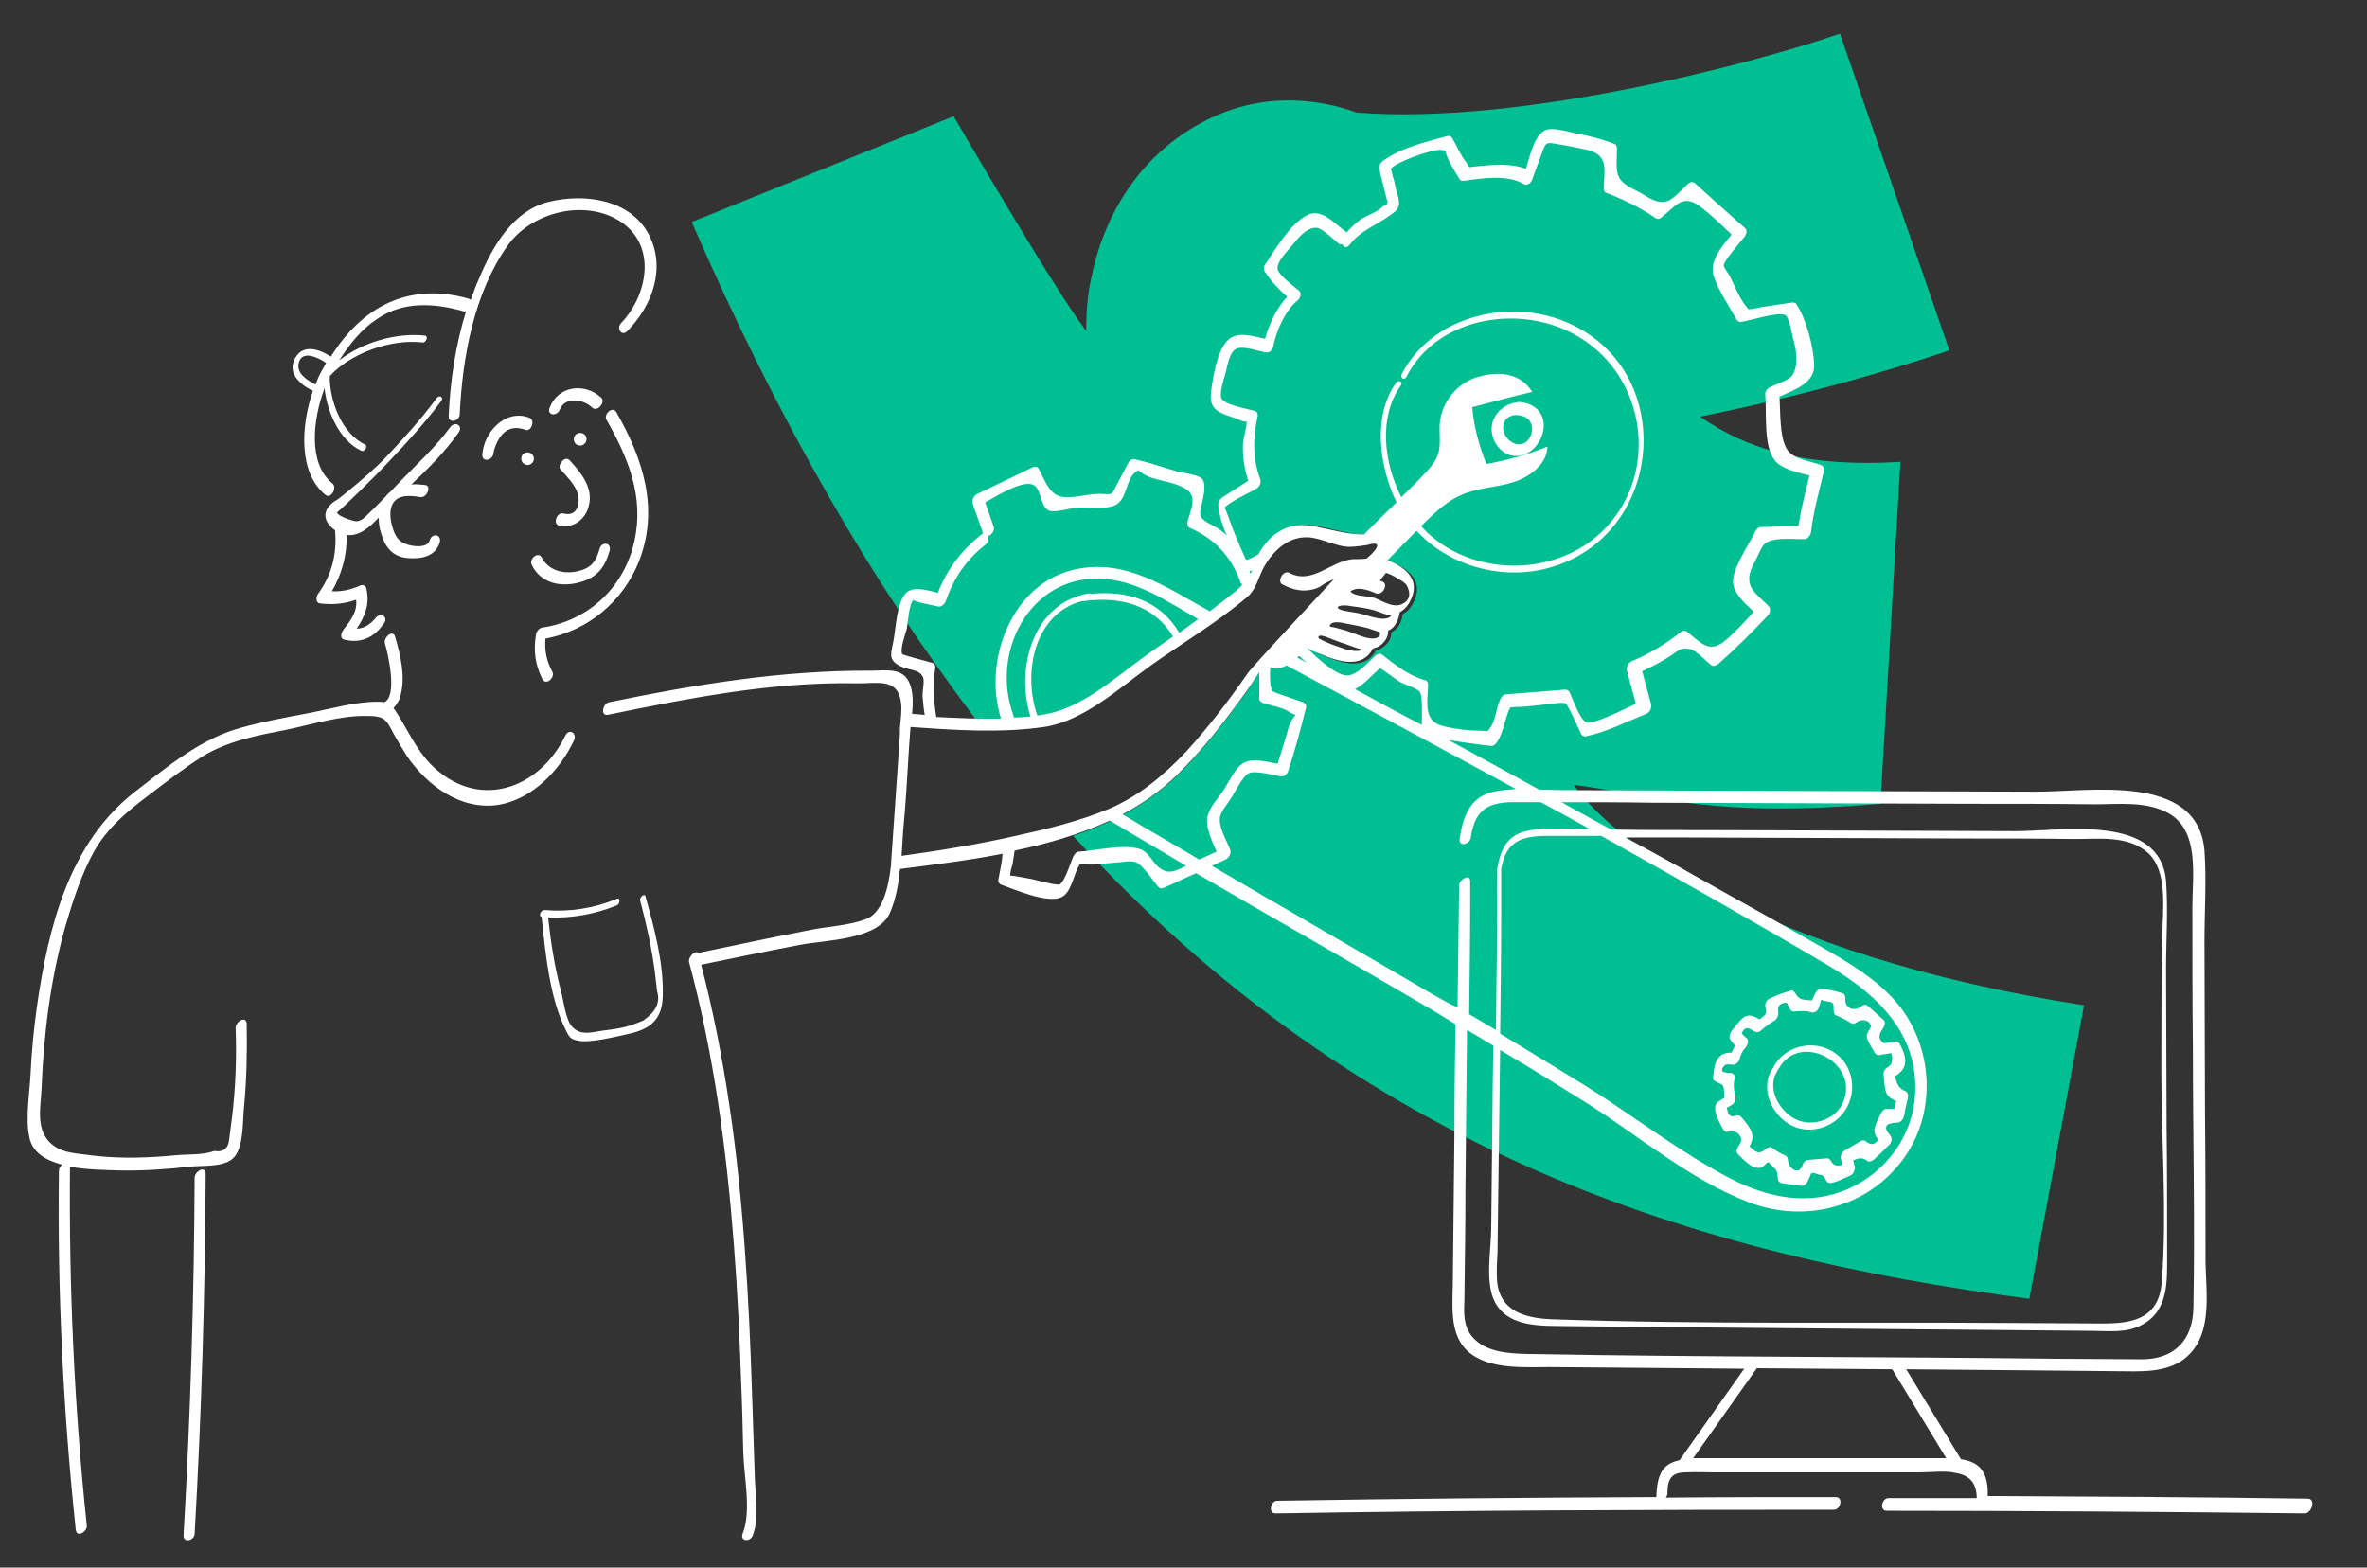
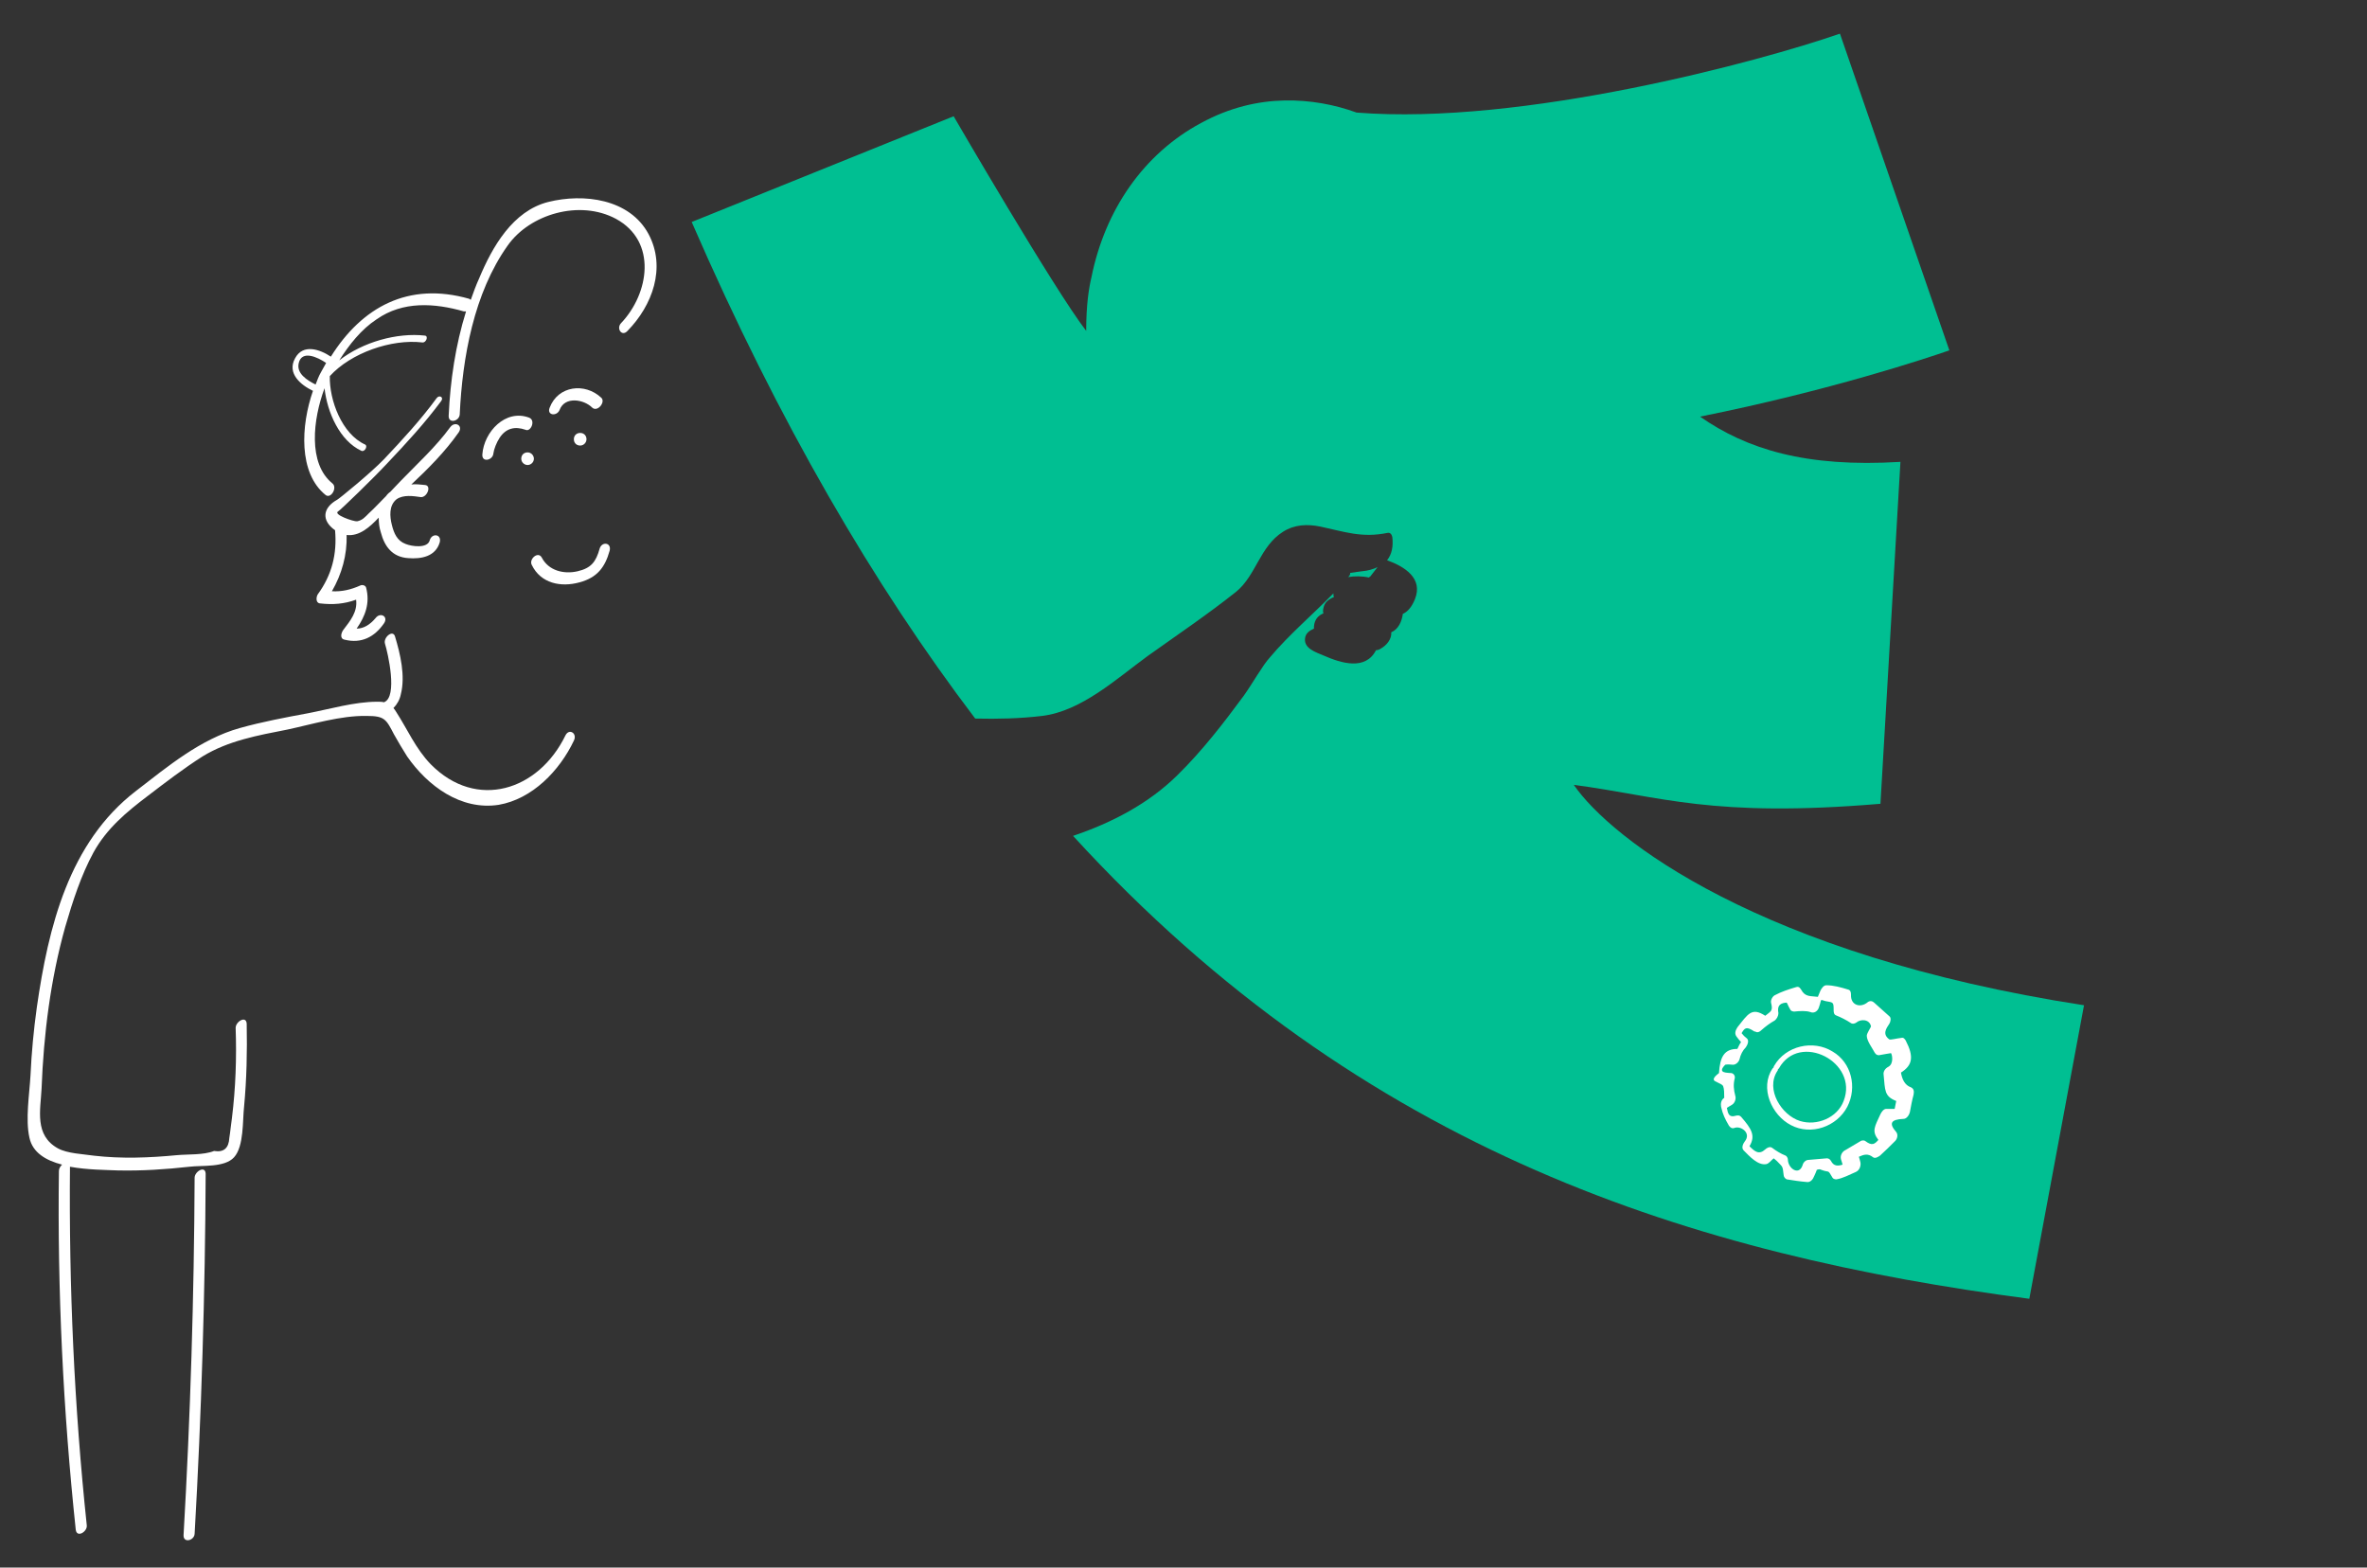
<svg xmlns="http://www.w3.org/2000/svg" version="1.1" id="Ebene_1" x="0px" y="0px" viewBox="0 0 450 298" style="enable-background:new 0 0 450 298;" xml:space="preserve">
  <rect x="0" y="0" width="450" height="298" fill="#333333" stroke="none" />
  <style type="text/css"> .st0{fill:#00BF92;} .st1{fill:#FFFFFF;} </style>
  <g>
    <path class="st0" d="M299.2,149.2c16.6,2.2,26.2,6.3,58.3,3.6l3.8-65c-18,1.1-29.2-2.4-38.1-8.6c24.5-4.9,43.4-11.2,47.4-12.6 L349.8,6.4c-15.3,5.3-60.4,17.5-91.9,15c-4.1-1.5-8.8-2.4-13.7-2.3l0,0l0,0c-5,0.1-10.4,1.3-15.9,4.3 c-10.8,5.8-18.2,16.4-20.8,29.3c-0.5,2.1-1,5.3-1,10.2c-6.1-7.9-25.2-40.8-25.2-40.8l-49.8,20.1c16.6,38.2,34.7,69.1,53.9,94.4 c4.3,0.1,8.5,0,12.7-0.5c7.5-0.9,14.2-7.1,20.1-11.4c5.6-4,11.4-7.9,16.8-12.2c3.8-3.1,4.5-8.6,8.9-11.4c2.2-1.4,4.6-1.5,7.1-1 c4.7,1,7.9,2.2,12.8,1.2c0.5-0.1,0.8,0.3,0.9,0.8c0.2,1.8-0.1,3.3-1,4.4l0,0c3.3,1.2,6.9,3.4,5.3,7.4c-0.6,1.5-1.4,2.4-2.3,2.8 c-0.2,1.4-0.8,2.9-2.2,3.5c0.1,1.3-0.9,2.5-2,3.1c-0.3,0.2-0.6,0.3-0.9,0.3c-2,3.9-6.6,2.5-10,1c-1.4-0.6-3.7-1.3-3.5-3.2 c0.1-1,0.8-1.5,1.7-1.9c0-0.1,0-0.3,0-0.4c0.1-1.3,0.8-2.1,1.8-2.5c-0.1-0.3-0.1-0.6,0-1c0.2-1.1,1-1.7,2-2.1 c-0.1-0.2-0.1-0.4-0.1-0.7c-4,4.1-8.4,7.8-12.1,12.2c-1.3,1.4-3.4,5.1-4.9,7.2c-3.9,5.3-8,10.6-12.7,15.2 c-5.5,5.4-12.4,9-19.8,11.5c55.4,60.5,118.6,79.7,181.8,88l10.4-55.8C334.5,181.6,306.2,159.4,299.2,149.2z" />
    <path class="st0" d="M260.3,109.8c0-0.1,0.1-0.2,0.2-0.2c0.5-0.6,0.9-1.2,1.4-1.8c-0.8,0.4-1.8,0.7-3,0.8c-0.8,0.1-1.5,0.2-2.2,0.3 c0,0.3-0.1,0.5-0.3,0.7l-0.1,0.1C257.5,109.5,259,109.5,260.3,109.8z" />
  </g>
  <g>
-     <path class="st1" d="M288.3,76.5c-2.2,0.3-4.1,1.9-4.6,4c-0.6,2.5,1.1,5.6,3.7,6.1c3,0.6,5.4-1.9,6-4.7c0.6-3.3-1.7-5.4-4.8-5.5 C288.5,76.5,288.4,76.5,288.3,76.5z M287.5,84.1c-2.3-1.3-2.5-4.8,0.5-5.2C293.5,78.8,291.2,86.2,287.5,84.1z" />
-     <path class="st1" d="M326,205.5c1.1,0.6,1.4,0.6,1.6,1c0.2,0.5,0.2,1.4,0.2,2.2c-0.4,0.2-0.7,0.5-1.1,0.7c-0.6,0.4-0.7,1.1-0.6,1.7 c0.3,1.4,0.8,2.4,1.5,3.6c0.3,0.4,0.6,0.6,1.1,0.4c1.2-0.4,3.2,1,1.9,2.6c-0.3,0.4-0.7,1.2-0.2,1.7c1.1,1.1,2.7,2.9,4.3,2.6 c0.5-0.1,0.9-0.7,1.4-1.1c0.1,0.1,0.4,0.3,0.6,0.5c1.1,1.2,1.1,0.8,1.3,2.7c0,0.3,0.3,0.7,0.6,0.8c1.3,0.2,2.5,0.4,3.8,0.5 c0.5,0.1,1-0.3,1.2-0.7c0,0,0.5-1,0.7-1.6c0.2-0.1,0.6-0.2,0.9,0c1.6,0.6,1.1-0.2,2.1,1.5c0.1,0.2,0.5,0.3,0.7,0.3 c1.3-0.2,2.5-0.9,3.7-1.4c0.7-0.3,1-1.1,0.9-1.8c-0.1-0.4-0.2-0.8-0.3-1.1c0.9-0.4,1.7-0.7,2.7,0.1c0.4,0.3,1-0.1,1.3-0.3 c1-0.9,1.9-1.8,2.9-2.8c0.4-0.4,0.6-1.2,0.2-1.7c-1.4-1.6-1.1-2.4,1.4-2.5c0.6,0,1.1-0.8,1.2-1.3c0.2-1.1,0.4-2.2,0.7-3.3 c0.1-0.6,0.1-1.1-0.5-1.4c-1.2-0.4-1.7-1.6-1.9-2.8c2.2-1.4,2.5-3,0.9-6.1c-0.2-0.3-0.4-0.6-0.8-0.5c-0.9,0.1-2,0.4-2.3,0.3 c-1.4-1-0.6-2.1,0-3c0.2-0.3,0.4-1.1,0-1.4c-1-0.9-1.9-1.7-2.9-2.6c-0.3-0.3-0.8-0.4-1.2-0.1c-1.4,1.2-3.3,0.6-3.2-1.4 c0-0.5-0.1-0.9-0.6-1c-1.3-0.4-2.7-0.8-4.1-0.8c-0.5,0-0.9,0.6-1.1,1s-0.3,0.8-0.5,1.2c-1.4-0.2-2.4,0.1-3.2-1.4 c-0.3-0.5-0.6-0.6-1.1-0.4c-1.3,0.4-2.6,0.8-3.9,1.5c-0.4,0.2-0.8,0.9-0.7,1.4c0.4,1.6,0,1.6-1.1,2.5c-2.6-1.7-3.3-0.3-5.3,2.2 c-0.3,0.5-0.6,1.1-0.2,1.7c0.3,0.4,0.6,0.8,0.9,1.1c-0.3,0.4-0.5,0.9-0.7,1.3c-2.5,0-3.3,1.5-3.5,4.6 C325.6,204.9,325.7,205.3,326,205.5z M328,202.4c0,0,0.5-0.1,1.3,0c0.6,0.1,1.2-0.4,1.4-1c0.2-0.9,0.6-1.7,1.2-2.3 c0.3-0.4,0.7-1.3,0.2-1.7c-0.4-0.3-0.7-0.6-1-1c0.6-1,0.9-1.3,2.3-0.4c0.1,0.1,0.2,0.1,0.3,0.1c0.3,0.2,0.7,0.2,1.2-0.3 c0.8-0.7,1.6-1.3,2.5-1.8c0.4-0.3,0.7-0.9,0.7-1.4c-0.2-1.1,0-1.9,1.5-2c0.2,0,0.2,0.4,0.8,1.4c0.1,0.2,0.5,0.3,0.7,0.3 c1-0.1,2.2-0.2,3.1,0.1c0.7,0.3,1.4-0.2,1.6-0.9c0.6-1.7,0.1-1.5,1.2-1.2c1.5,0.3,1.6,0.1,1.6,1.7c0,0.3,0,0.8,0.4,1 c1,0.4,2,0.9,2.9,1.5c0.3,0.2,0.7,0.1,1-0.1c0.8-0.7,2.5-0.7,2.8,0.7c0,0.2-0.8,1.3-0.8,1.8c0,1,1.1,2.4,1.5,3.2 c0.2,0.3,0.4,0.5,0.8,0.5c0.4-0.1,2.4-0.4,2.3-0.4c0.2,0.2,0.6,2-0.5,2.6c-0.6,0.3-1,0.9-0.9,1.5c0.3,3,0.1,4.1,2.4,5 c-0.1,0.5-0.2,1-0.3,1.5c-0.5,0-1,0-1.6,0c-0.5,0-0.9,0.6-1.1,1c-1.1,2.4-1.7,3.2-0.4,4.9c-0.7,0.8-1.2,1.2-2.5,0.2 c-0.3-0.2-0.8-0.1-1,0.1c-0.9,0.5-1.8,1.1-2.7,1.6c-0.7,0.3-1.1,1.1-0.9,1.8c0.1,0.3,0.2,0.6,0.3,1c-0.9,0.3-1.7,0.3-2.2-0.7 c-0.2-0.3-0.4-0.5-0.8-0.5c-1.2,0.1-2.3,0.2-3.5,0.3c-0.5,0-1,0.5-1.1,1c-0.7,2.1-2.8,0.6-2.8-1.1c0-0.2-0.2-0.6-0.4-0.7 c-1-0.4-1.8-0.9-2.6-1.5c-0.4-0.3-1,0-1.3,0.3c-1.2,1.1-2,0.4-3-0.6c1.2-2,0.4-3.3-1.6-5.6c-0.3-0.3-0.6-0.3-1-0.2 c-1.3,0.4-1.5-0.4-1.7-1.5c0.3-0.2,0.7-0.4,1-0.6c0.5-0.3,0.8-1.1,0.6-1.7c-0.3-1.1-0.4-2.2-0.1-3.3c0.1-0.5-0.2-0.9-0.6-1 C328.5,203.9,326.3,204.1,328,202.4z" />
+     <path class="st1" d="M326,205.5c1.1,0.6,1.4,0.6,1.6,1c0.2,0.5,0.2,1.4,0.2,2.2c-0.6,0.4-0.7,1.1-0.6,1.7 c0.3,1.4,0.8,2.4,1.5,3.6c0.3,0.4,0.6,0.6,1.1,0.4c1.2-0.4,3.2,1,1.9,2.6c-0.3,0.4-0.7,1.2-0.2,1.7c1.1,1.1,2.7,2.9,4.3,2.6 c0.5-0.1,0.9-0.7,1.4-1.1c0.1,0.1,0.4,0.3,0.6,0.5c1.1,1.2,1.1,0.8,1.3,2.7c0,0.3,0.3,0.7,0.6,0.8c1.3,0.2,2.5,0.4,3.8,0.5 c0.5,0.1,1-0.3,1.2-0.7c0,0,0.5-1,0.7-1.6c0.2-0.1,0.6-0.2,0.9,0c1.6,0.6,1.1-0.2,2.1,1.5c0.1,0.2,0.5,0.3,0.7,0.3 c1.3-0.2,2.5-0.9,3.7-1.4c0.7-0.3,1-1.1,0.9-1.8c-0.1-0.4-0.2-0.8-0.3-1.1c0.9-0.4,1.7-0.7,2.7,0.1c0.4,0.3,1-0.1,1.3-0.3 c1-0.9,1.9-1.8,2.9-2.8c0.4-0.4,0.6-1.2,0.2-1.7c-1.4-1.6-1.1-2.4,1.4-2.5c0.6,0,1.1-0.8,1.2-1.3c0.2-1.1,0.4-2.2,0.7-3.3 c0.1-0.6,0.1-1.1-0.5-1.4c-1.2-0.4-1.7-1.6-1.9-2.8c2.2-1.4,2.5-3,0.9-6.1c-0.2-0.3-0.4-0.6-0.8-0.5c-0.9,0.1-2,0.4-2.3,0.3 c-1.4-1-0.6-2.1,0-3c0.2-0.3,0.4-1.1,0-1.4c-1-0.9-1.9-1.7-2.9-2.6c-0.3-0.3-0.8-0.4-1.2-0.1c-1.4,1.2-3.3,0.6-3.2-1.4 c0-0.5-0.1-0.9-0.6-1c-1.3-0.4-2.7-0.8-4.1-0.8c-0.5,0-0.9,0.6-1.1,1s-0.3,0.8-0.5,1.2c-1.4-0.2-2.4,0.1-3.2-1.4 c-0.3-0.5-0.6-0.6-1.1-0.4c-1.3,0.4-2.6,0.8-3.9,1.5c-0.4,0.2-0.8,0.9-0.7,1.4c0.4,1.6,0,1.6-1.1,2.5c-2.6-1.7-3.3-0.3-5.3,2.2 c-0.3,0.5-0.6,1.1-0.2,1.7c0.3,0.4,0.6,0.8,0.9,1.1c-0.3,0.4-0.5,0.9-0.7,1.3c-2.5,0-3.3,1.5-3.5,4.6 C325.6,204.9,325.7,205.3,326,205.5z M328,202.4c0,0,0.5-0.1,1.3,0c0.6,0.1,1.2-0.4,1.4-1c0.2-0.9,0.6-1.7,1.2-2.3 c0.3-0.4,0.7-1.3,0.2-1.7c-0.4-0.3-0.7-0.6-1-1c0.6-1,0.9-1.3,2.3-0.4c0.1,0.1,0.2,0.1,0.3,0.1c0.3,0.2,0.7,0.2,1.2-0.3 c0.8-0.7,1.6-1.3,2.5-1.8c0.4-0.3,0.7-0.9,0.7-1.4c-0.2-1.1,0-1.9,1.5-2c0.2,0,0.2,0.4,0.8,1.4c0.1,0.2,0.5,0.3,0.7,0.3 c1-0.1,2.2-0.2,3.1,0.1c0.7,0.3,1.4-0.2,1.6-0.9c0.6-1.7,0.1-1.5,1.2-1.2c1.5,0.3,1.6,0.1,1.6,1.7c0,0.3,0,0.8,0.4,1 c1,0.4,2,0.9,2.9,1.5c0.3,0.2,0.7,0.1,1-0.1c0.8-0.7,2.5-0.7,2.8,0.7c0,0.2-0.8,1.3-0.8,1.8c0,1,1.1,2.4,1.5,3.2 c0.2,0.3,0.4,0.5,0.8,0.5c0.4-0.1,2.4-0.4,2.3-0.4c0.2,0.2,0.6,2-0.5,2.6c-0.6,0.3-1,0.9-0.9,1.5c0.3,3,0.1,4.1,2.4,5 c-0.1,0.5-0.2,1-0.3,1.5c-0.5,0-1,0-1.6,0c-0.5,0-0.9,0.6-1.1,1c-1.1,2.4-1.7,3.2-0.4,4.9c-0.7,0.8-1.2,1.2-2.5,0.2 c-0.3-0.2-0.8-0.1-1,0.1c-0.9,0.5-1.8,1.1-2.7,1.6c-0.7,0.3-1.1,1.1-0.9,1.8c0.1,0.3,0.2,0.6,0.3,1c-0.9,0.3-1.7,0.3-2.2-0.7 c-0.2-0.3-0.4-0.5-0.8-0.5c-1.2,0.1-2.3,0.2-3.5,0.3c-0.5,0-1,0.5-1.1,1c-0.7,2.1-2.8,0.6-2.8-1.1c0-0.2-0.2-0.6-0.4-0.7 c-1-0.4-1.8-0.9-2.6-1.5c-0.4-0.3-1,0-1.3,0.3c-1.2,1.1-2,0.4-3-0.6c1.2-2,0.4-3.3-1.6-5.6c-0.3-0.3-0.6-0.3-1-0.2 c-1.3,0.4-1.5-0.4-1.7-1.5c0.3-0.2,0.7-0.4,1-0.6c0.5-0.3,0.8-1.1,0.6-1.7c-0.3-1.1-0.4-2.2-0.1-3.3c0.1-0.5-0.2-0.9-0.6-1 C328.5,203.9,326.3,204.1,328,202.4z" />
    <path class="st1" d="M340.5,213.9c3.8,2,8.7,0.3,10.7-3.5c1.9-3.7,0.8-8.4-2.8-10.5c-3.7-2.3-8.9-1.1-11.1,2.7 c-0.1,0.1-0.1,0.2-0.1,0.3c-0.1,0.1-0.1,0.1-0.2,0.2C334.5,206.8,336.8,212,340.5,213.9z M337.9,203.6c0.1-0.1,0.1-0.2,0.1-0.3 c0.1-0.1,0.1-0.1,0.2-0.2c3.9-7,15.2-1.2,12.3,6.2c-1.2,3.2-5.1,4.8-8.3,3.8C338.7,212,335.6,207.1,337.9,203.6z" />
-     <path class="st1" d="M438.8,284.9c-20.3-0.3-40.6-0.4-60.9-0.5c0,0,0,0,0-0.1c0.1-4.9-1.9-6.4-5.1-6.9c-3.5-5.7-6.9-11.4-10.4-17.1 c7.6,0.1,15.1,0.1,22.7,0.2c6.9,0.1,13.7,0.1,20.6,0.2c4.6,0,9.2-0.6,11.9-5c2.7-4.4,1.8-10.8,1.7-15.7c0-9.6,0-19.3-0.1-28.9 c0-10.7-0.1-21.4-0.1-32.1c0-5.7,0.4-11.6,0-17.3c-1.3-15-22.1-11.1-32.4-11.2c-21.3-0.1-42.7-0.1-64-0.2c-8.6,0-17.2-0.1-25.7-0.1 c-1.4,0-2.9-0.1-4.4-0.1c-5.7-3.1-11.4-6.3-17.2-9.4c2.7,0.4,5.3,0.8,8,1.1c0.5,0.1,0.9-0.3,1.2-0.7c1.3-2,1.5-4.6,2.5-6.6 c0.2,0,0.6-0.1,1.2-0.1c1.3,0,2.6-0.2,3.9-0.3c1.2-0.1,5-0.7,5.4-0.4c0.7,0.5,2.4,4.8,3.1,6c0.1,0.2,0.5,0.3,0.7,0.3 c4-0.8,7.8-2.8,11.6-4.3c0.7-0.3,1-1.1,0.9-1.8c-0.6-2.1-1.1-4.2-1.7-6.3c1.9-0.9,3.7-1.8,5.5-3c1.4-0.9,1.8-1.6,3.6-1.2 c1.3,0.3,3.1,2.4,4.1,3.1c0.4,0.3,1-0.1,1.3-0.3c3.3-2.9,6.4-6,9.4-9.2c0.4-0.4,0.6-1.2,0.2-1.7c-0.9-1-3-2.6-3.5-3.9 c-0.8-2.3,0.5-3.8,1.4-5.8c0.9-1.9,1.1-2.6,3.2-3c1.8-0.3,3.9-0.1,5.7-0.1c0.6,0,1.1-0.8,1.2-1.3c0.4-3.8,1.5-7.6,2.4-11.4 c0.1-0.6,0.1-1.1-0.5-1.4c-2.2-0.8-5.5-1.1-6.6-3.2c-1.3-2.4-1.1-6.8-1.3-9.8c2.9-1.3,6.7-2.6,6.6-6s-1.5-8.8-3.4-11.6 c-0.1-0.2-0.5-0.3-0.7-0.3c-2,0.3-4,0.6-6,0.9c-0.4,0.1-1.8,0.4-2.4,0.4c0,0-0.2-0.3-0.7-0.9c-1.2-1.6-2-3.8-2.9-5.5 c-0.2-0.4-1.1-1.5-1.1-2c0.1-0.9,3.5-4.8,3.9-5.3c0.3-0.4,0.7-1.2,0.2-1.7c-3.2-2.8-6.4-5.7-9.5-8.5c-0.3-0.3-0.8-0.4-1.2-0.1 c-1,0.8-3,3.2-4.3,3.5c-2.2,0.5-3.9-1.2-5.8-2.1c-4.1-2-3.7-3.1-3.6-7.8c0-0.3,0-0.8-0.4-1c-2.5-1-5-1.6-7.6-2.1 c-1.4-0.3-4.1-1.1-5.5-0.6c-2.2,0.9-3,4.8-3.8,7.4c-2.8-1.1-6.3-0.8-9.2-0.5c-2.3,0.2-1.2,0.5-2.2-0.8c-1.1-1.4-1.8-3.2-2.7-4.7 c-0.2-0.3-0.7-0.3-1-0.2c-4,1.1-8.7,2.2-12.1,4.7c-0.4,0.3-0.8,0.9-0.7,1.4c0.2,1,0.4,1.9,0.7,2.9c0.2,1,0.5,1.9,0.7,2.9 c0.4,0.7,0.2,1.2-0.7,1.4c-0.7,1-3.2,1.8-4.2,2.5c-1.1,0.8-1.9,1.6-2.7,2.5c0-0.1-0.1-0.1-0.2-0.2c-2.1-1.5-4.6-4.5-7.3-3.1 c-3.3,1.7-6,6.5-8,9.4c-0.3,0.4-0.3,1,0,1.4c1.2,1.8,2.6,3.3,4.2,4.7c-2,2.2-3.4,5.1-4.2,8c-2.4-0.5-5.3-1.5-7.1,0.3 c-2.1,2.1-2.9,7.4-3.2,10.2c-0.3,3.3,2.1,3.7,4.9,4.7c0.3,0.1,1.8,0.9,1.9,0.4c0.1,1.1-0.7,3.5-0.7,4.5c-0.1,2.4,0.3,4.7,1,6.9 c-1.7,1.1-3.4,2.2-5,3.2c-0.4,0.3-0.7,0.9-0.7,1.4c0.2,2,0.8,3.9,1.6,5.8c-0.3-0.3-0.6-0.6-0.9-0.8c-1-0.9-2.9-1.5-3.7-2.4 s-0.3-1.7,0-3.3c0.2-1.1,0.8-3.3-0.1-4.3c-0.8-0.8-3.7-1.1-4.8-1.4c-2.7-0.8-5.3-1.7-8-2.3c-0.5-0.1-1,0.3-1.2,0.7 c-0.6,1.2-1.3,2.4-1.9,3.6c-1.2,2.2-0.8,2.5-3,2.3c-2.4-0.2-5.7,1-7.9,0.5c-2.4-0.6-3-3.1-4.3-5.4c-0.2-0.3-0.7-0.3-1-0.2 c-3.5,1.7-7.1,3.4-10.6,5.1c-0.6,0.3-1.1,1.1-0.9,1.8c0.7,1.9,1.3,3.8,2,5.7c-0.1,0-0.2,0.1-0.3,0.2c-3.8,3-6.6,6.7-8.3,11.1 c-2-0.5-4.9-1.4-6.2,0.2c-1.6,1.8-1.8,6.5-2.2,8.7c-0.4,2.4-1.2,3.7,1,4.9c1.7,1,3.9,0.6,4.6,2.3c0.3,0.8-0.2,2.7-0.1,3.7 c0.1,1.1,0.2,2.3,0.4,3.4c-0.8-0.1-1.6-0.1-2.4-0.2c0.2-2,0.2-4.1-0.4-5.6c-1.2-3.3-4.5-2.6-7.4-2.6c-16.9-0.1-33.3,2.6-49.8,6 c-1.2,0.2-1.7,2.6-0.3,2.4c15.6-3.2,31.3-6.3,47.3-6c3.8,0.1,7.9-1.2,8.5,3.7c0.2,1.5-0.1,3.2-0.2,4.7c0,1.4-0.1,2.7-0.2,4.1 c-0.5,7.2-1,14.5-1.5,21.7c0,0.1,0,0.2,0,0.3c-0.5,4.6-1.7,9.1-4.7,10.3c-3.1,1.2-7,1.4-10.2,2c-7.2,1.4-14.3,2.9-21.5,4.4 c-0.1,0-0.1,0-0.2,0.1c-0.6-0.7-2,0.7-1.8,1.7c4.7,17.5,7.1,35.4,8.5,53.5c0.7,8.8,1.1,17.6,1.4,26.4c0.2,4.4,0.3,8.8,0.4,13.2 c0.1,4.5,1.6,11.3-0.1,15.5c-0.6,1.5,1.4,1.7,1.9,0.4c1.3-3.4,0.5-7.5,0.4-11c-0.2-5-0.3-10.1-0.5-15.1c-0.3-9.4-0.7-18.9-1.4-28.3 c-1.3-18.2-3.7-36.4-8.3-54.1c6.3-1.3,12.6-2.6,18.9-3.8c4.7-0.9,14.8-0.9,17-6.1c1.1-2.5,1.6-5.4,1.9-8.3 c6.2-0.8,12.9-1.6,19.5-2.9c-0.1,1.6-0.5,3.3-0.8,4.9c-0.1,0.5,0.2,0.9,0.6,1c2.5,0.9,8.9,3.7,11.5,2.3c1.9-1,2.2-4.5,3.4-6.2 c0.3,0,0.7,0,0.9,0c1.8,0.2,3.8-0.2,5.6-0.3c1.1,0,3-0.5,4.1-0.1c1.5,0.6,3.3,3.6,4.3,4.7c0.3,0.3,0.6,0.4,1,0.2 c2.1-0.9,4.1-1.9,6.2-2.8c13.7,8,27.5,15.8,41.1,23.8c2.8,1.6,5.5,3.2,8.2,4.9c-0.1,7.1-0.2,14.1-0.2,21.2 c-0.1,9.4-0.2,18.7-0.3,28.1c-0.1,5.6-0.8,11.8,5.4,14.5c4.3,1.9,9.9,1.3,14.6,1.4c8.1,0.1,16.3,0.1,24.4,0.2c3.7,0,7.3,0.1,11,0.1 c-4.1,5.8-8.2,11.6-12.3,17.4c-3,0.6-4.3,2.4-4.4,7l0,0c-24,0.1-48.1,0.3-72.1,0.7c-1.2,0-1.8,2.4-0.3,2.4 c35.4-0.6,70.8-0.7,106.2-0.7c1.2,0,1.8-2.4,0.3-2.4c-10.8,0-21.6,0-32.3,0.1c0.2-0.3,0.3-0.5,0.3-0.8c0-2.8,0.8-4,3.5-4 c1.8-0.1,3.6,0,5.3,0c6.5,0,12.9,0,19.4,0c6.6,0,13.1,0,19.7,0c2,0,4.4-0.3,6.4,0c0.1,0.1,0.3,0.1,0.5,0.1c2.3,0.4,4,1.6,4,4.8 c-5.6,0-11.2,0-16.8,0c-1.2,0-1.8,2.4-0.3,2.4c26.6,0,53.2,0.2,79.7,0.5C439.6,287.3,440.2,285,438.8,284.9z M257.6,131 c1.5-0.7,2.8-2.2,3.8-3.1c0.3-0.2,0.6-0.6,0.9-0.9c1.3,0.7,2.5,1.8,3.8,2.6c0.8,0.5,3.2,1.2,3.8,1.9c0.6,0.9,0.4,4.2,0.4,6.3 C266,135.6,261.8,133.3,257.6,131z M239.4,132.8c0,0.4,0.3,0.6,0.6,0.8c1.4,0.5,4.2,0.9,5.3,1.9c0.3,0.1,0.7,0.3,1,0.4 c-0.9,1.1-1.4,2.4-1.7,3.8c-0.6,1.8-1.1,3.7-1.7,5.5c-2-0.4-4.8-1.1-6.4-0.2c-1.6,0.8-2.9,3.7-3.8,5.1c-1,1.5-3,3.6-3.2,5.5 s0.9,4.3,1.8,6.3c-1.1,0.5-2.2,1-3.3,1.5c-4.9-2.9-9.8-5.7-14.6-8.6c3.8-2,7.2-4.4,10.3-7.4c4.7-4.6,8.8-9.8,12.7-15.2 c0.9-1.2,2-2.9,3-4.4C239.4,129.4,239.4,131.1,239.4,132.8z M211,153.7c-0.2,0.1-0.3,0.1-0.5,0.2c-5.6,2.3-11.5,3.7-17.4,5 c-7.1,1.6-14.4,2.8-21.7,3.8c0.1-1.6,0.2-3.2,0.3-4.8c0.5-5.2,0.8-10.4,1.1-15.6c0.1-1.4,0.2-2.7,0.3-4.1c8.4,0.6,17.1,1.2,25.4,0 c7.5-1.1,14.3-7.4,20.3-11.7c5.9-4.2,12.8-8.3,18.3-13c1.8-1.5,2.2-4,3.3-5.9c1.9-3.2,4.9-5.9,8.9-5.4c2,0.3,3.9,1.2,5.8,1.6 c1.4,0.3,2.9,0.1,4.9-0.2c2.5-0.8,2.4,0.4-0.2,2.6c-0.9,0.1-1.8,0.1-2.7,0.1c-4.3,0.5-7.7,4.9-12,2.6c-1.1-0.6-2.4,1.6-1.3,2.2 c1.9,1,3.8,1.5,6,0.9c1.6-0.5,1.2-0.7,2.7-1.4c0.4-0.2,0.7-0.3,1.1-0.5c-3.9,4.2-15.7,16.8-16.4,17.9c-3.6,5.2-7.5,10.3-11.8,15 C221.2,147.4,216.7,151.2,211,153.7L211,153.7z M192.7,136.1c-4.5-12,3-26.5,16.4-26.1c6.9,0.2,12.9,4.4,18.7,7.7 c-1.2,0.9-2.4,1.7-3.6,2.6c-3.7-6.2-9.9-8.1-16.8-7.4c-0.1-0.1-0.2-0.1-0.4-0.1c-10.6,1.8-14,14.2-11.1,23.4 c-1.1,0.1-2.2,0.2-3.2,0.2C192.7,136.3,192.7,136.2,192.7,136.1z M197.2,136c-2.8-8-0.6-19.3,8.4-21.7c0.1,0,0.1,0,0.2,0 c7-1,13.5,0.6,17.2,6.7c-1.7,1.2-3.3,2.3-5,3.5c-5.9,4.2-12.6,10.5-20.1,11.4C197.8,136,197.5,136,197.2,136z M237.5,108.6h0.1 c0.2-0.1,0.3-0.1,0.5-0.2c-0.1,0.2-0.3,0.5-0.4,0.7C237.7,108.9,237.6,108.8,237.5,108.6z M258.7,120.9c-0.9-0.3-1.8-0.7-2.7-1 c-0.7-0.2-1.5-0.4-2.2-0.6c-0.3-0.1-0.7-0.1-1-0.2c0-0.7,0.9-1,2.4-0.7c1.6,0.3,3.2,0.6,4.8,1c0.7,0.2,1.4,0.5,2.1,0.7 C262.7,120.2,262.6,122.3,258.7,120.9z M250.8,120.9c0.4-0.2,0.9,0.1,1.1,0.1c1.1,0.4,2.1,0.8,2.9,1.1c1.4,0.4,2.8,1.1,4.3,1.4 c-1.4,0.7-3.7-0.2-4.8-0.6c-0.4-0.1-2.5-0.9-3.5-1.5C250.6,121.4,250.6,120.9,250.8,120.9z M258.4,116.6c-0.9-0.2-1.9-0.3-2.9-0.5 c-2.4-0.6-0.7-1.3,1.2-0.9c1.4,0.2,3.1,0.4,4.5,0.8c1.3,0.4,2.2,0.9,3.3,1C263.5,118.5,259.6,116.8,258.4,116.6z M266.4,114.9 c-1.6,0.7-3.9-0.8-5-1.2c-1.2-0.4-2.9-0.3-4-0.8s-0.6-0.6,0.3-0.9c1.1-0.3,3,0.4,3.9,0.8c1.2,0.5,2.4-1.7,1.3-2.2 c-0.2-0.1-0.4-0.2-0.6-0.2c0.4-0.5,0.8-1,1.2-1.5c0.9,0.3,1.7,0.7,2.4,1.2c0.6,0.3,1.3,0.7,1.6,1.3 C268.5,113.4,267.5,114.5,266.4,114.9z M247,124.7c0.5,0.5,1,0.9,1.5,1.3c-0.6-0.3-1.3-0.7-1.9-1 C246.7,124.9,246.9,124.8,247,124.7z M239,92.8c0.5-0.3,0.8-1.1,0.6-1.7c-1.5-3.9-1.4-7.9-0.5-12c0.1-0.5-0.2-0.9-0.6-1 c-1.4-0.4-5.7-1.1-6.3-2.4c-0.4-1,0.5-3.8,0.8-4.8c0.4-1.6,0.8-4.3,2.3-4.7c1.4-0.4,4,0.6,5.4,0.8c0.8,0.1,1.3-0.6,1.4-1.3 c0.6-2.9,2.2-6.6,4.5-8.5c0.6-0.5,1-1.5,0.3-2c-0.5-0.4-3.8-2.9-4-4c-0.3-1.4,2-3.6,2.7-4.5c1.1-1.3,2.7-3.5,4.7-3.4 c1.1,0.1,3.3,2.3,4.2,3c0.2,0.2,0.4,0.2,0.7,0.1c0.2,0.6,0.8,0.9,1.4,0.1c2.2-2.8,5-3.6,7.7-5.6c0.8-0.6,1.4-0.9,1.6-1.8 c0.3-0.9-0.3-2.2-0.5-3.1c-0.2-0.8-0.3-1.7-0.6-2.4c-0.1-0.5-0.2-1-0.4-1.5c0.1,0,0.1,0,0.1-0.1c1.2-1.3,7.8-3.7,9.6-3.5 c1,0.1,0.5,0.3,1.3,1.9c0.6,1.3,1.4,2.5,2.1,3.7c0.1,0.2,0.5,0.3,0.7,0.3c3.5-0.5,8.3-1.3,11.5,0.6c0.7,0.4,1.4-0.3,1.6-0.9 c0.6-1.6,1.2-3.3,1.8-4.9c0.8-2.2,0.8-2.2,3-1.8c1.9,0.3,3.8,0.7,5.7,1.1c4,1,3.2,3.6,3.1,7.2c0,0.5,0.1,0.9,0.6,1 c3.3,1.3,6.4,2.8,9.3,4.8c0.3,0.2,0.8,0.1,1-0.1c2.8-2.3,4.1-4.5,7.2-2.3c2.2,1.6,4.2,3.6,6.2,5.5c-1.9,2.3-4.3,5.1-3.4,7.9 c0.9,2.8,2.9,5.6,4.3,8.2c0.2,0.3,0.4,0.5,0.8,0.5c1.9-0.2,6.9-2,8.5-1.3c0.7,0.3,1.2,3.3,1.5,4.5c0.6,2,1.1,5.1-0.2,7 c-0.6,0.9-3.2,1.7-4.2,2.2c-0.6,0.3-1,0.9-0.9,1.5c0.3,3.3-0.4,9.7,1.8,12.4c1.3,1.7,4.4,2.3,6.6,2.9c-0.8,3.2-1.6,6.4-2.1,9.6 c-2.4,0.1-4.8,0.1-7.2,0.2c-0.5,0-0.9,0.6-1.1,1c-1.1,2.4-4.5,7.1-4.1,9.8c0.3,2.1,2.4,3.8,3.9,5.3c-1.8,2-3.7,4.1-5.7,5.7 c-2.9,2.2-4.4,0.1-7.1-2c-0.3-0.2-0.8-0.1-1,0.1c-2.9,2.3-6,4.2-9.4,5.6c-0.7,0.3-1,1.1-0.9,1.8c0.6,2.1,1.1,4.2,1.7,6.3 c-2.8,1.3-8.4,4.1-9.5,3.5c-1.2-0.7-2.5-4.4-3.1-5.7c-0.2-0.3-0.4-0.5-0.8-0.5c-3.8,0.3-7.6,0.6-11.3,0.9c-0.5,0-0.9,0.5-1.1,1 c-0.4,0.8-0.6,1.8-0.8,2.6c-0.2,0.7-0.4,1.5-0.7,2.1c-1.1,1.8-0.6,1.2-2.6,1.2c-2.1,0-5.2-0.4-7.2-1c-3.3-1.1-2.5-4.5-2.4-7.6 c0-0.5-0.1-0.9-0.6-1c-3-0.8-5.8-3-8.2-4.9c-0.4-0.3-1,0-1.3,0.3c-1.3,1.2-3.3,3.6-5.2,3.7c-2.1,0.1-5.6-3.1-8-5.5l0,0 c0.7,0.7,2,1.1,2.8,1.4c3.4,1.5,8,2.9,10-1c0.3-0.1,0.6-0.2,0.9-0.3c1.2-0.6,2.1-1.9,2-3.1c1.4-0.6,2-2.1,2.2-3.5 c0.9-0.5,1.7-1.3,2.3-2.8c1.5-3.7-1.5-5.9-4.6-7.1c1.8-1.8,3.7-3.8,5.5-5.6c6,6.5,15.5,9.3,24.2,7.3c23.1-5.4,26-38.4,3.7-47.2 c-10.9-4.3-25.1-0.7-30.7,10.1c-0.4,0.8,0.5,1.3,0.9,0.5c6-11.7,22.4-14,33-7.4c12.4,7.6,15,25.3,5,36c-8.7,9.4-24.8,9.8-34.1,1 c-0.4-0.4-0.8-0.8-1.1-1.2c0.3-0.3,0.6-0.6,0.9-0.9c2-1.9,4.1-3.9,6.7-5c3.1-1.4,6.6-1.4,9.8-2.4c3.2-1,6.5-3.4,6.6-6.8 c-3.7,1.5-7.6,2.6-11.6,3.3c-1.3-3-2.5-7.5-2.7-10.8c3.9-1,7.5-2,11.4-2.9c-2.2-3.5-6.1-4-10.1-2.9c-4,1-7.2,4.8-7.5,9 c-0.1,1.8,0.2,3.6-0.2,5.4c-0.5,1.8-1.9,3.3-3.2,4.6c-1.2,1.3-2.5,2.6-3.9,3.9c-3.4-6.7-4.3-15.3-0.1-21.2c0.5-0.7-0.4-1.2-0.9-0.5 c-4.5,6.3-3.2,15.9,0.1,22.7c-2.2,2.1-4.3,4.2-6.2,6.1c-3.1,0-5.7-0.8-9.1-1.5c-2.5-0.5-4.9-0.4-7.1,1c-1.8,1.1-2.9,2.6-3.9,4.3 c-0.5,0.3-1.9,1.1-2.3,1c-0.1,0-2.3-5.2-2.5-5.8c-0.5-1.3-1.5-4.2-1.6-4.1C234.2,95.1,238,93.5,239,92.8z M177.8,127 c0.1-0.5-0.2-0.9-0.6-1c-0.9-0.3-5.5-1.4-5.7-1.7c-0.4-1,0.6-3.7,0.9-4.8c0.2-1.1,0.4-4.8,1.3-5.5c-0.5,0.3,4.3,1.2,4.7,1.3 c0.6,0.1,1.2-0.5,1.4-1c1.5-4.4,3.9-7.9,7.6-10.8c0.5-0.4,0.6-1.1,0.5-1.6c0.6-0.2,1.3-1.1,1-1.8c-0.5-1.5-1.1-3.1-1.6-4.6 c2.7-1.5,7.2-4.3,9.2-3.3c1.5,0.8,1.2,3.9,2.8,4.8c1.1,0.6,4.1-0.4,5.4-0.5c1.9-0.1,5.7,0.4,7.4-0.5c2.2-1.2,1.9-4.7,3.7-6.2 c0.9-0.7,0.6-0.2,1.9,0.5c1.5,0.8,3.7,1.1,5.3,1.6c4.5,1.4,4.2,2.9,2.8,7.1c-0.1,0.4-0.1,1.1,0.3,1.3c4.7,2,8,5.5,9.7,10.3 c0.1,0.3,0.2,0.4,0.4,0.5c-0.4,0.5-0.8,0.9-1.3,1.3c-1.6,1.3-3.2,2.5-4.9,3.8c-8.1-4.4-15.7-10-25.4-8 c-12.2,2.5-17.8,17.3-14.3,28.4c-4.1,0.1-8.2-0.1-12.3-0.3C177.5,133.1,177.3,130.2,177.8,127z M220.6,165.1 c-1.5-1-2.1-3.1-3.9-3.7c-3.2-1-8.2,0.3-11.6,0.5c-0.5,0-0.9,0.6-1.1,1c-0.4,1-1.6,4.7-2.5,5.2c-0.5,0.3-4.1-0.7-5.4-1 c-0.6-0.1-4.2-0.8-4-0.6c-0.2-0.3,0.3-1.9,0.4-2.2c0.1-0.9,0.3-1.8,0.4-2.6c6.3-1.3,12.4-3.1,18.1-5.7c4.8,2.9,9.7,5.7,14.5,8.6 C223.6,165.5,222.3,166.3,220.6,165.1z M272.5,189.1c-14-8.2-28.1-16.3-42.1-24.5c0.9-0.4,1.7-0.8,2.6-1.2c0.6-0.3,1.1-1.1,0.9-1.8 c-0.6-1.6-2-3.9-2-5.7c-0.1-1.4,1.3-2.8,2.1-4.1c0.7-1,2.2-4.2,3.4-4.8c1.3-0.6,4.7,0.4,6.1,0.6c0.6,0.1,1.2-0.4,1.4-1 c1.3-4,2.4-8,3.4-12.1c0.1-0.5-0.2-0.9-0.6-1c-1.2-0.4-2.5-0.9-3.7-1.3c-0.6-0.2-1.3-0.4-1.9-0.7c-0.1-0.1-0.2-0.1-0.3-0.2 c-0.4-1.2-0.4-2.8-0.3-4.4c0.4,0.1,0.8,0.2,1.1,0.2c0.7,0,1.4-0.3,2-0.6c14.5,7.8,29.1,15.6,43.6,23.5c-1.5,0.1-2.9,0.2-4.2,0.5 c-4.6,1-5.9,4.8-6.5,9c-0.2,1.6,1.9,1,2.1-0.2c0.7-4.7,2.6-6.6,7.4-6.8c0.6,0,1.2,0,1.8,0c1.4,0,2.7,0,4.1,0 c3.2,1.7,6.3,3.4,9.5,5.2c-3.8,0-8.5-0.6-12.3,0.3s-4.9,3.8-5.5,7.4c0,0.1,0,0.1,0,0.1l0,0c0.1,10.1-0.1,20.2-0.2,30.3 c-1.7-1-3.4-2-5.1-3c0.1-7.2,0.2-14.3,0.2-21.5c0-1.3,0-2.5,0-3.8c0-1.5-2.1-0.3-2.1,0.8c-0.1,7.7-0.2,15.5-0.3,23.2 C275.4,190.8,274,189.9,272.5,189.1z M410.9,203.6c0,13.2,1.1,26.8,0.1,39.9c-0.5,7.4-5.8,8.1-11.4,8.1c-6,0-12.1-0.1-18.1-0.1 c-28.8-0.2-57.7,0.3-86.4-0.7c-5.1-0.2-10.1-1.5-10.5-7.5c-0.1-1.8,0-3.6,0.1-5.3c0.1-7.8,0.2-15.6,0.3-23.4c0.1-5,0.1-10,0.2-15 c5.4,3.2,10.7,6.5,16,9.8c10.1,6.3,20.2,15,31.4,19.2c10.7,4,22.7,0.9,29.4-8.5c6.6-9.2,5.4-22.5-2.4-30.6 c-4.6-4.8-10.8-8-16.5-11.3c-8.1-4.6-16.3-9.1-24.4-13.7c-3.2-1.8-6.4-3.5-9.7-5.3c3.2,0,6.3,0,9.5,0c18.3,0.1,36.5,0.1,54.8,0.2 c7.1,0,14.2,0,21.3,0.1c4.5,0,9.8-0.7,13.6,2.5c4.1,3.5,2.9,11.1,2.9,15.9C410.9,186.4,410.9,195,410.9,203.6z M347.5,183.5 c9.2,5.4,17.2,12.8,16.6,24.4c-0.4,8-5.5,14.9-12.7,18.1c-7.5,3.3-15.3,1.7-22.3-1.9c-9.5-4.9-18.2-11.7-27.2-17.4 c-5.5-3.4-11.1-6.8-16.7-10.2c0.1-8,0.2-15.9,0.2-23.9c0-2.5,0-4.9,0-7.4c0.9-5.5,4.2-6.3,9-6.3c1.6,0,3.1,0,4.7,0 c1.8,0,3.5,0,5.3,0C318.9,167,333.3,175.1,347.5,183.5z M290.5,257.4c-3.7-0.1-8.2-0.3-10.7-3.4c-1.6-2-1.5-4.4-1.4-6.8 c0.1-7.1,0.2-14.2,0.2-21.3c0.1-10,0.2-20.1,0.3-30.1c1.7,1,3.4,2,5,3c0,2.1-0.1,4.2-0.1,6.3c-0.1,9.5-0.2,19-0.3,28.4 c0,4-1.3,10.5,0.8,14.2c2.7,4.8,9.1,4.3,13.8,4.4c6.4,0.1,12.9,0.1,19.3,0.2c19.6,0.2,39.1,0.3,58.7,0.5c7.2,0.1,14.3,0.1,21.5,0.2 c3.3,0,6.7,0.5,9.7-1.2c5-2.7,4.7-8.3,4.7-13.2c0-8.2,0-16.3-0.1-24.5c0-9.9-0.1-19.9-0.1-29.8c0-5.5,0.4-11.3,0-16.8 c-1.1-12.9-19.8-9.5-28.6-9.5c-19.3-0.1-38.5-0.1-57.8-0.2c-6.4,0-12.7,0-19.1-0.1c-3.1-1.7-6.3-3.4-9.4-5.2c5.8,0,11.6,0,17.4,0.1 c20.2,0.1,40.4,0.1,60.5,0.2c7.8,0,15.6,0,23.5,0.1c4.5,0,9.4-0.6,13.6,1.5c6.4,3.2,4.9,12.1,4.9,18c0,9,0,18.1,0.1,27.1 c0,16.3,0.4,32.7,0.1,49c-0.1,6.3-3.6,9.8-9.6,9.9c-5.5,0-10.9-0.1-16.4-0.1C357.7,257.9,324,258,290.5,257.4z M368.9,277.2 c-7.8,0-15.5,0-23.3,0c-7.6,0-15.2,0-22.8,0c-0.3,0-0.6,0-0.9,0c4-5.7,8.1-11.4,12.1-17.1c8.6,0.1,17.1,0.1,25.7,0.2 c0,0,0,0.1,0.1,0.1c3.4,5.6,6.8,11.2,10.2,16.8C369.6,277.2,369.3,277.2,368.9,277.2z" />
    <path class="st1" d="M109.1,140.8c0.7-1.4-0.9-2.4-1.6-1c-5.1,10.5-16.9,14.3-25.6,5.5c-2.9-3-4.4-6.6-6.6-10 c-0.2-0.3-0.3-0.5-0.5-0.7c0.7-0.7,1.2-1.6,1.4-2.6c0.9-3.5-0.1-7.7-1.1-11c-0.4-1.4-2.3,0.2-1.9,1.4c0.5,1.6,2.5,10.1-0.2,11.1 c-0.4-0.1-0.8-0.1-1.3-0.1c-4.3,0-9,1.4-13.2,2.2c-4.3,0.8-8.6,1.6-12.9,2.8c-7.5,2.1-13.7,7.3-19.8,12 C13.1,160.2,9.2,176.2,7,191.5c-0.6,4.3-1,8.6-1.2,12.9c-0.2,3.6-1,8.4-0.2,11.9c0.6,2.8,3.1,4.3,6.2,5.1c-0.3,0.3-0.6,0.7-0.6,1.2 c-0.3,22.8,0.8,45.5,3.2,68.2c0.2,1.6,2.2,0.4,2.1-0.8c-2.4-22.7-3.4-45.4-3.2-68.2c3.3,0.6,6.8,0.6,9.1,0.7 c4.6,0.1,9.1-0.2,13.6-0.7c2.4-0.3,6.7,0.2,8.5-1.8c1.9-2.1,1.6-7,1.9-9.6c0.5-5.3,0.6-10.5,0.5-15.8c-0.1-1.6-2.1-0.4-2.1,0.8 c0.2,5.7,0,11.4-0.7,17.1c-0.2,1.3-0.3,2.6-0.5,3.8c-0.1,2-1.1,2.8-2.9,2.5c-2,0.8-5,0.6-7.1,0.8c-5.2,0.5-10.5,0.7-15.7,0.1 c-2-0.3-5.1-0.4-6.9-1.4c-4.5-2.5-3.3-7.3-3.1-11.3c0.4-10.4,1.7-20.8,4.5-30.8c1.4-4.8,3-9.8,5.4-14.2c2.5-4.5,6.2-7.6,10.3-10.7 c3.4-2.6,6.8-5.2,10.4-7.5c4.9-3,10.5-4,16.1-5.1c4.7-1,10.2-2.7,15.1-2.6c3.4,0,3.7,0.6,5.2,3.5c0.8,1.4,1.6,2.8,2.5,4.2 c3.9,5.6,10.2,10.3,17.4,9.2C101.2,151.9,106.4,146.5,109.1,140.8z" />
    <path class="st1" d="M100.6,79.4c-4.5-1.7-8.6,2.7-8.9,7c-0.1,1.6,2,1.1,2.1-0.2c0.1-0.8,0.6-2.1,1.2-3c1.2-1.8,2.9-2.2,4.9-1.5 C100.9,82.2,101.9,79.9,100.6,79.4z" />
    <path class="st1" d="M114.3,75.6c-3.1-2.9-8.2-2.3-9.8,1.9c-0.6,1.5,1.4,1.7,1.9,0.4c1-2.6,4.6-2,6.2-0.4 C113.6,78.4,115.2,76.4,114.3,75.6z" />
-     <path class="st1" d="M107.1,97.6c-1.2-0.3-2.1,2-0.8,2.3c2.6,0.7,5-1.2,5.6-3.6c1-3.5-1.4-6.4-3.6-8.8c-0.9-1-2.5,1-1.7,1.8 c1.1,1.2,2.3,2.4,3,3.9C110.5,95.2,110,98.4,107.1,97.6z" />
-     <path class="st1" d="M121.4,106.9c4-10,0.9-19.6-4.2-28.5c-0.7-1.3-2.5,0.3-1.9,1.4c4.1,7.2,7.2,14.6,5.3,23.1 c-1.9,8.7-8.7,15.1-17.5,16.4c-0.6,0.1-1.1,0.7-1.2,1.3c-0.5,3.1-0.2,5.6,1.2,8.5c0.7,1.3,2.5-0.3,1.9-1.4c-1.1-2.1-1.5-4-1.3-6.3 C111.7,119.9,118.3,114.5,121.4,106.9z" />
    <path class="st1" d="M100.3,88.4c0.6,0,1.2-0.5,1.2-1.2c0-0.6-0.5-1.2-1.2-1.2s-1.2,0.5-1.2,1.2C99.1,87.9,99.7,88.4,100.3,88.4z" />
    <path class="st1" d="M111.5,83.5c0-0.7-0.5-1.2-1.2-1.2s-1.2,0.5-1.2,1.2s0.5,1.2,1.2,1.2S111.5,84.1,111.5,83.5z" />
    <path class="st1" d="M37,223.9c-0.1,22.6-0.8,45.3-2.1,67.9c-0.1,1.6,2,1.1,2.1-0.2c1.3-22.8,2-45.6,2.1-68.5 C39,221.5,37,222.7,37,223.9z" />
    <path class="st1" d="M110.2,110.7c3.3-0.9,4.8-2.8,5.7-6c0.4-1.6-1.5-1.8-1.9-0.4c-0.7,2.5-1.6,3.7-4.2,4.3 c-2.6,0.6-5.5-0.1-6.8-2.6c-0.7-1.3-2.5,0.3-1.9,1.4C102.8,110.9,106.6,111.7,110.2,110.7z" />
    <path class="st1" d="M59.5,74.3c-2.3,6.6-2.8,15.6,2.4,19.8c1,0.8,2.3-1.4,1.3-2.2c-4.7-3.8-3.7-12.2-1.5-18.1 c0.5,4.6,2.9,10,7,11.9c0.6,0.3,1.3-0.9,0.7-1.2c-4.4-2-6.8-8.4-6.7-13c4-4.4,11.7-7.1,17.6-6.4c0.7,0.1,1.2-1.2,0.5-1.3 C75.5,63.2,69,65,64.5,68.5c1.9-3,4.2-5.9,7.1-7.8c5-3.5,11-3.1,16.6-1.5c0.2,0,0.3,0,0.4,0c-2,6.4-3,13.2-3.3,19.8 c-0.1,1.6,2,1.1,2.1-0.2c0.5-10.8,2.7-23.1,9.1-32.1c4.2-6,13.7-8.8,20.6-5.1c7.9,4.3,6.3,14.2,1,19.8c-1,1,0.1,2.7,1.2,1.5 c4.7-4.8,7.4-12,4-18.4c-3.6-6.7-12.3-7.8-19.1-6.1c-6.7,1.7-10.6,8.5-13.1,14.5c-0.6,1.3-1.1,2.7-1.6,4.1 c-0.1-0.1-0.2-0.1-0.3-0.2c-11.6-3.3-20.4,1.6-26.3,11c-2.1-1.4-5.3-2.5-6.8,0.3C54.5,71,57.2,73.2,59.5,74.3z M56.8,69 c0.6-2.5,3.6-1.1,5.2,0c-0.3,0.6-0.7,1.2-1,1.8c-0.4,0.7-0.7,1.5-1,2.3C58.4,72.3,56.3,71,56.8,69z" />
    <path class="st1" d="M87.2,82.2c0.9-1.3-0.7-2.2-1.6-1c-2.7,3.7-6.2,6.9-9.4,10.2c-0.7,0.7-1.3,1.4-2,2.1c-0.3,0.2-0.6,0.5-0.8,0.8 l-0.1,0.1c0,0,0,0-0.1,0.1c-1,1-2,2.1-3.1,3.1c-0.7,0.7-1.2,1.3-2.2,1.5c-0.6,0.1-4.7-1.3-3.6-1.9c0.4-0.2,6.7-6.3,9.3-9.1 c3.6-3.8,7.2-7.7,10.3-11.9c0.5-0.7-0.4-1.2-0.9-0.5c-3,4.1-6.5,7.9-10,11.6c-2.5,2.6-8.5,7.5-8.9,7.7c-2.7,1.5-3.1,3.9-0.4,5.8 l0,0c0.4,4.5-0.6,8.5-3.3,12.2c-0.3,0.5-0.4,1.6,0.4,1.7c2.5,0.3,4.7,0.1,6.9-0.7c0.3,2.3-1.1,4-2.4,5.7c-0.4,0.5-0.8,1.7,0.2,1.9 c3.2,0.8,5.7-0.5,7.5-3.1c0.9-1.3-0.7-2.2-1.6-1c-1.1,1.3-2.3,2-3.6,2c1.6-2.3,2.6-4.8,1.8-7.8c-0.1-0.4-0.7-0.6-1.1-0.4 c-1.8,0.8-3.5,1.2-5.4,1.1c1.9-3.3,2.9-6.9,2.8-10.7c2.4,0.3,4.4-1.5,6.1-3.3c0,1,0.1,1.9,0.4,2.8c0.7,2.7,2.2,4.7,5.2,4.9 c2.5,0.2,5.2-0.3,6-3c0.4-1.6-1.5-1.8-1.9-0.4c-0.4,1.6-3.4,1.2-4.6,0.7c-1.6-0.6-2.2-2-2.6-3.6s-0.6-3.7,0.9-4.9 c1.3-0.9,3.2-0.6,4.6-0.4c1.2,0.1,2.1-2.2,0.8-2.3c-0.9-0.1-1.8-0.2-2.6-0.1C81.4,89.1,84.6,85.9,87.2,82.2z" />
-     <path class="st1" d="M121.7,171.2c1.2,4.5,2.2,9,2.8,13.6c0.1,1.2,0.3,2.3,0.4,3.5c0.7,2.3-0.2,4-2.6,5.7c-2.6,1.1-4,1.5-7.6,1.9 c-2.1,0.3-4.4,1.1-6-0.8c-1.2-1.4-1.6-5.1-2.1-6.9c-1.2-4.6-1.9-9.2-2.4-13.8c4.5,0.2,8.9-0.6,13.1-2.3c0.6-0.3,0.7-1.6-0.1-1.2 c-4.4,1.8-8.9,2.5-13.7,2.1c-0.7,0-1.2,1.2-0.5,1.3l0,0c0,0.1-0.1,0.2,0,0.3c0.7,6.7,1.5,15.2,4.6,21.3c0.6,1.2,0.8,1.6,2.1,1.9 c2.3,0.6,7.7-0.8,10-1.3c4-0.9,6.2-2.8,6.3-7.1c0.2-6.2-1.6-13-3.3-19C122.6,169.7,121.5,170.6,121.7,171.2z" />
  </g>
</svg>